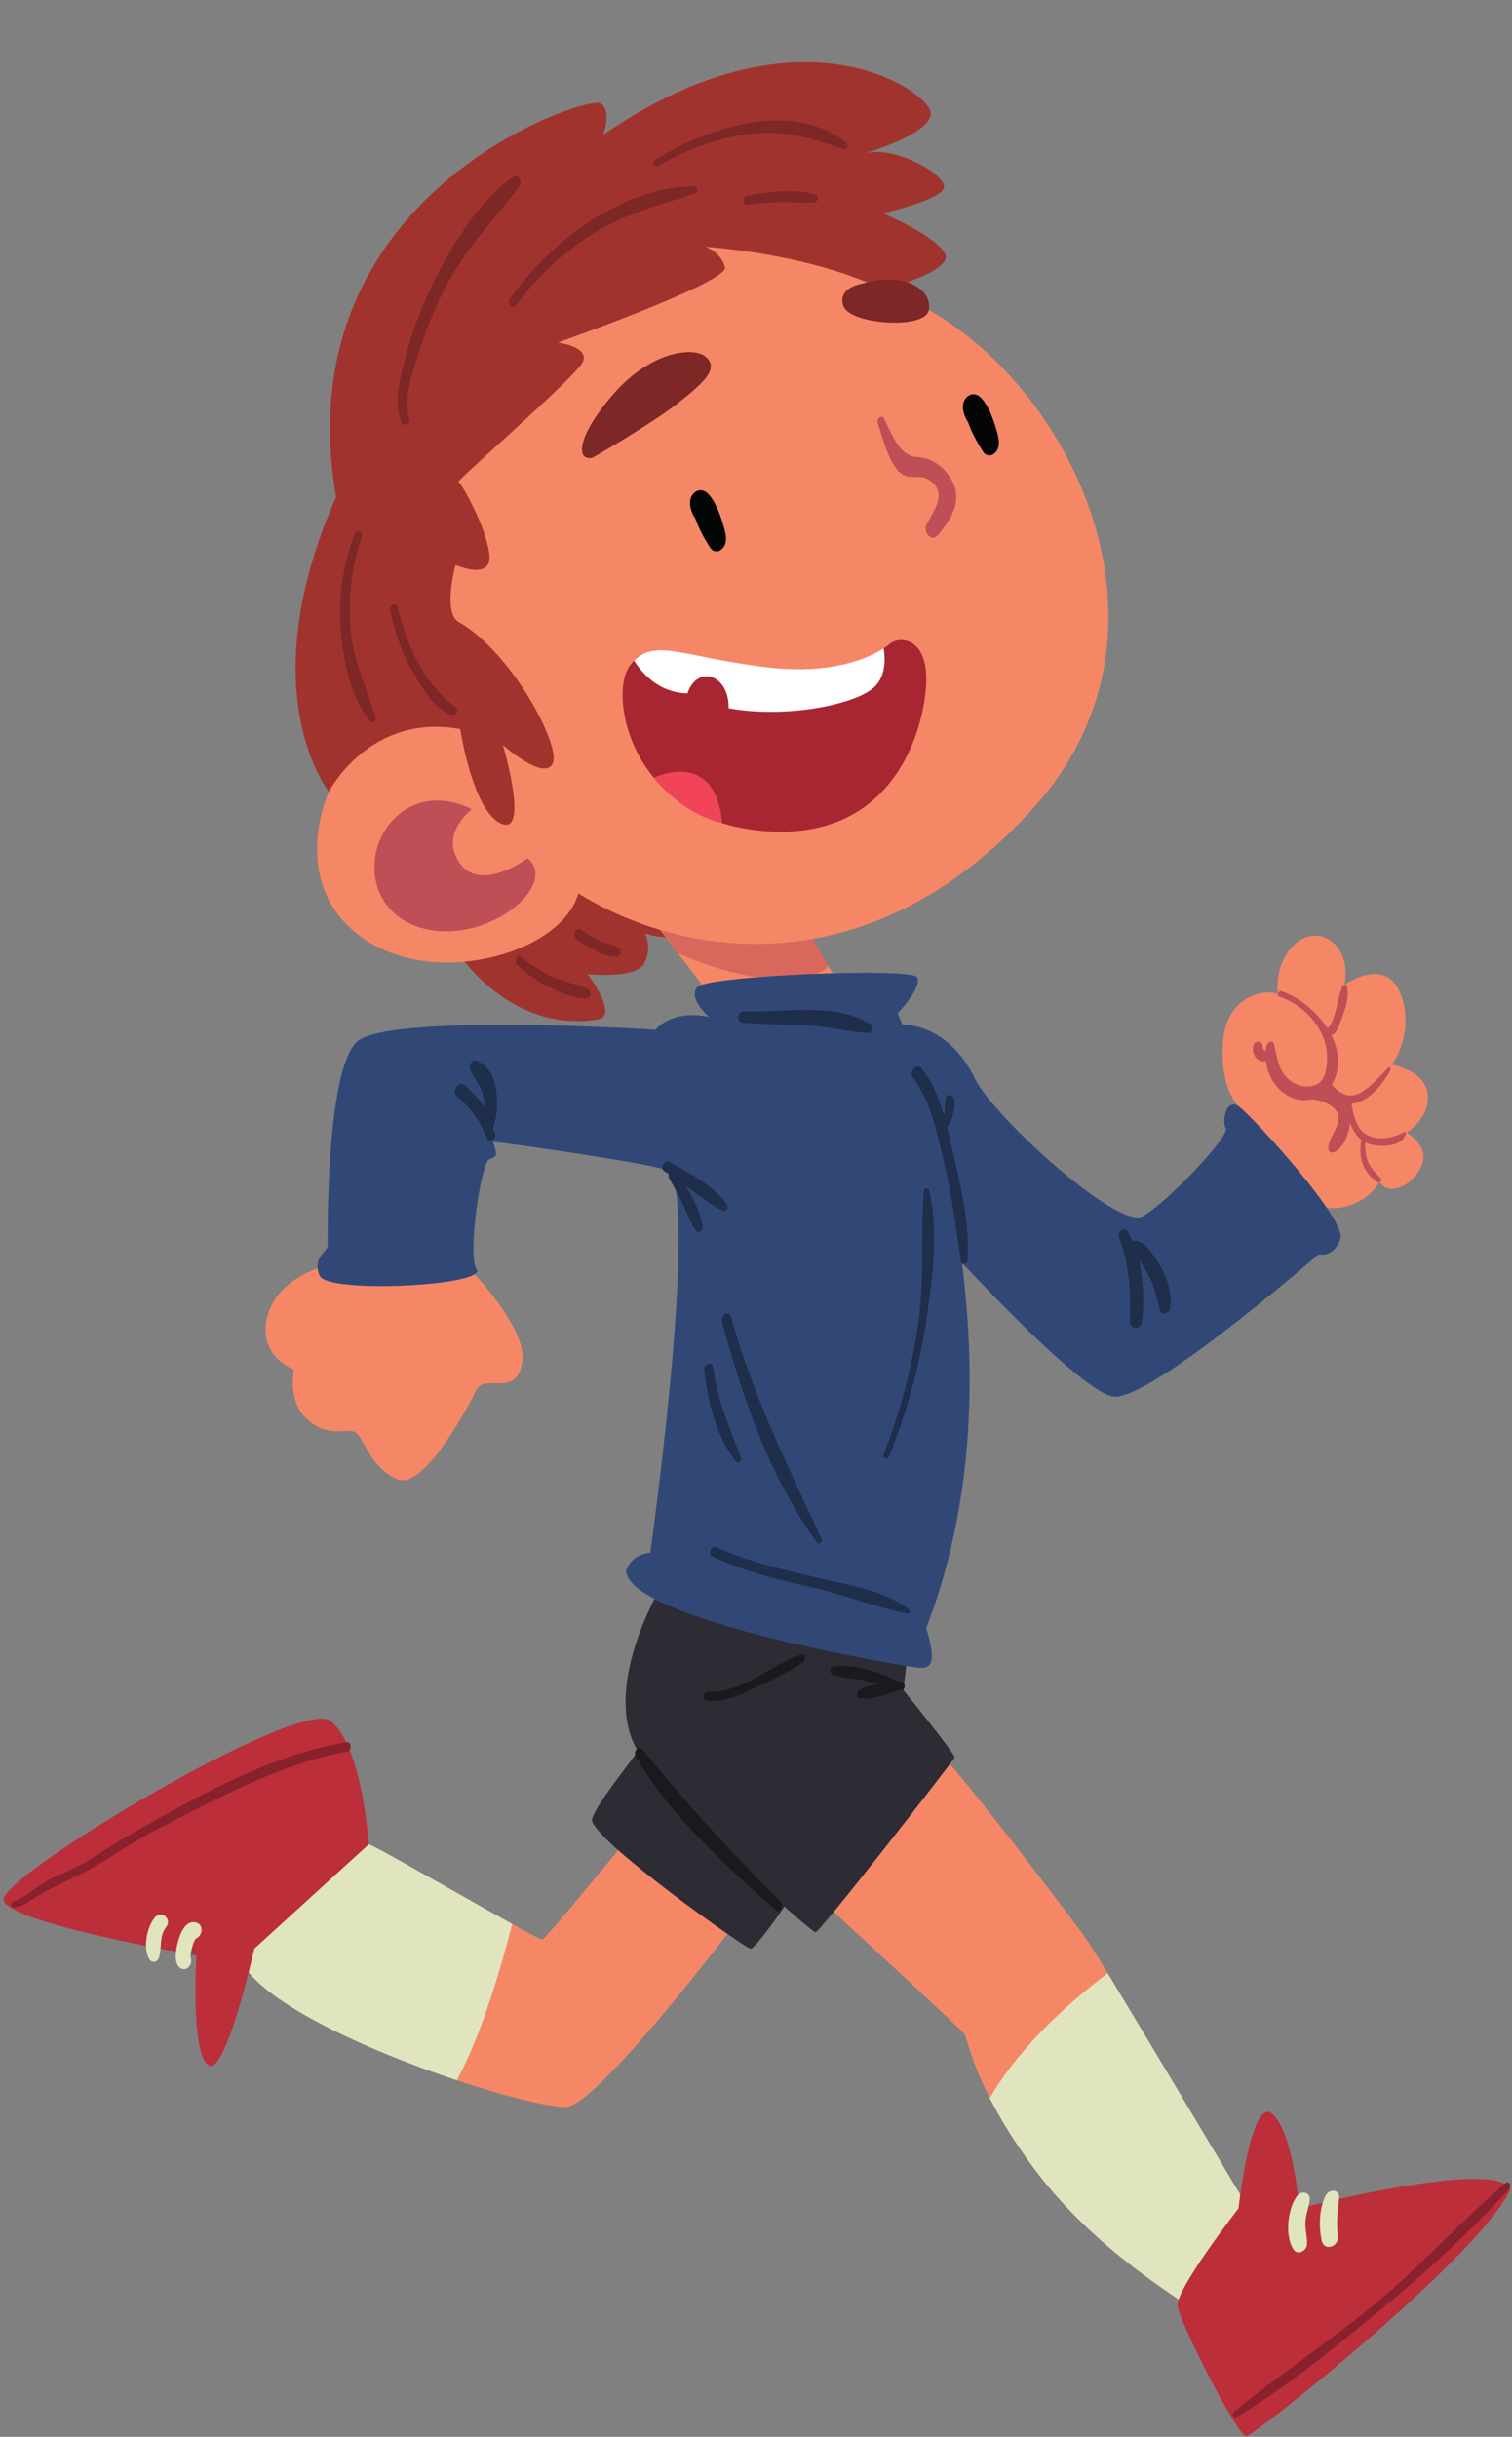
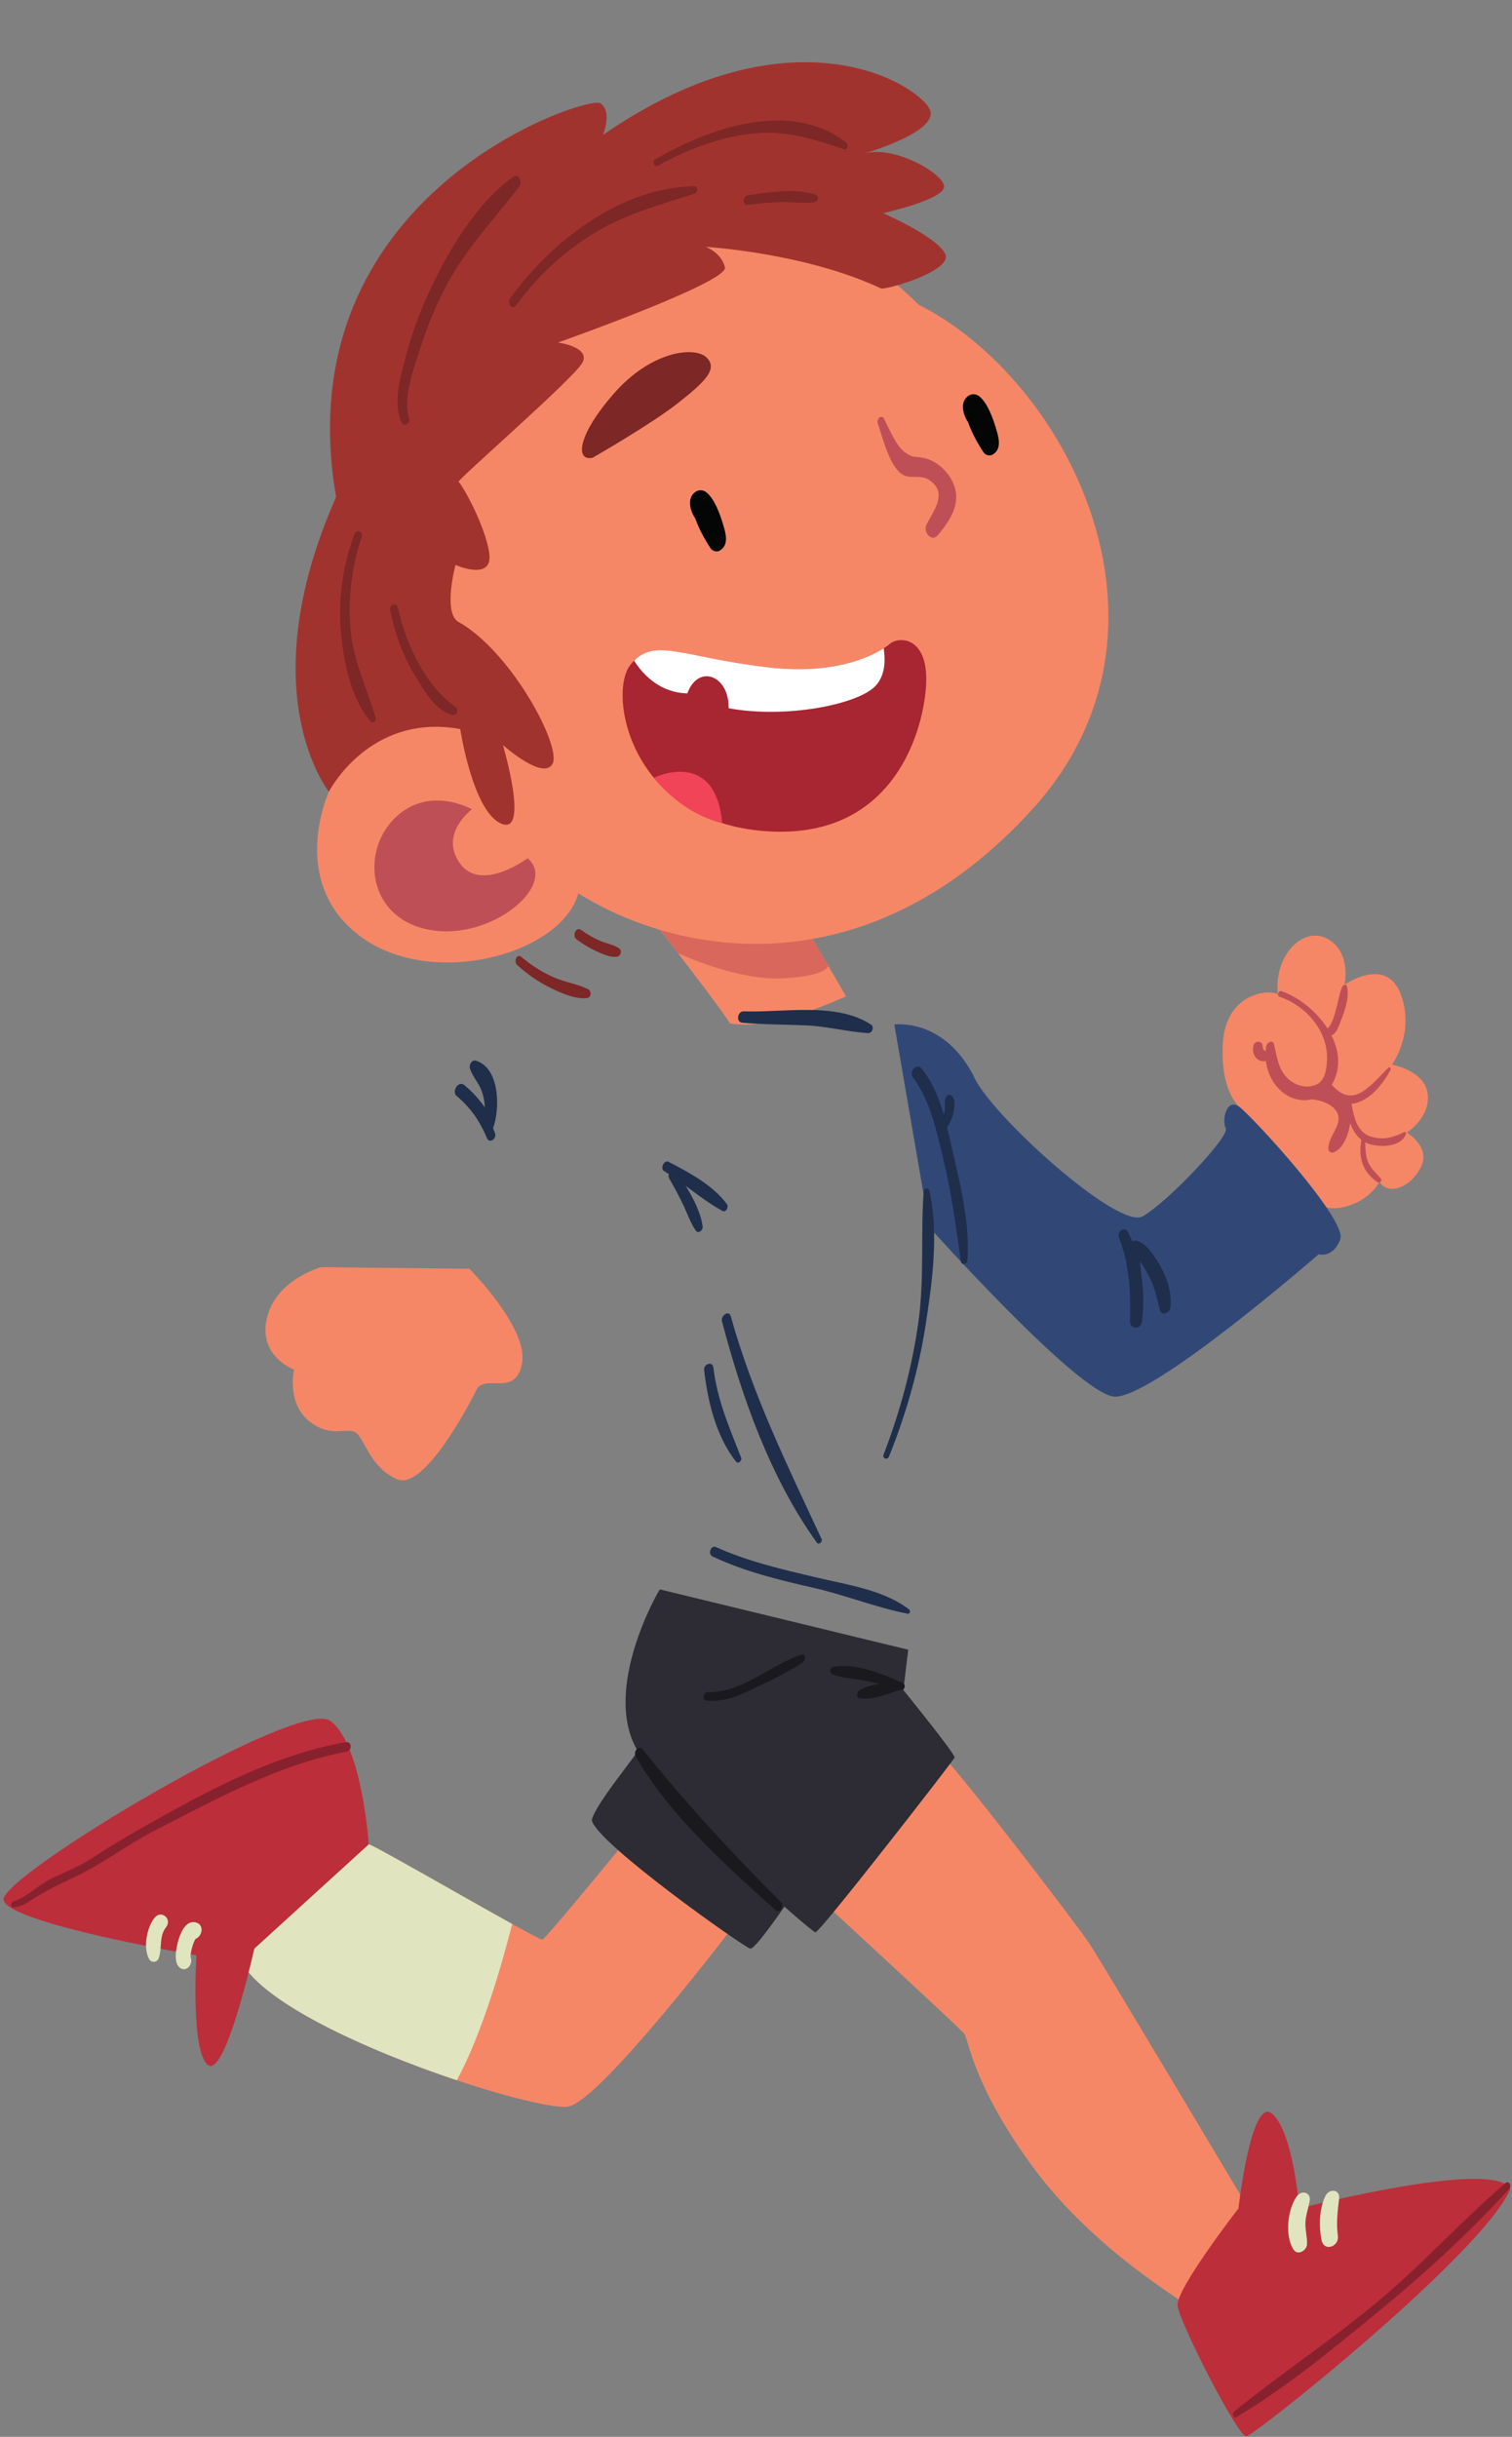
<svg xmlns="http://www.w3.org/2000/svg" height="2463.5" preserveAspectRatio="xMidYMid meet" version="1.0" viewBox="734.7 237.1 1528.7 2463.5" width="1528.7" zoomAndPan="magnify">
  <rect x="734.7" y="237.1" width="1528.7" height="2463.5" fill="#808080" stroke="none" />
  <g>
    <g>
-       <path d="M 1199.047 1201.949 C 1199.047 1201.949 1251.031 1282.004 1339.441 1267.684 C 1360.492 1263.828 1328.906 1221.984 1328.906 1221.984 C 1328.906 1221.984 1377.68 1227.156 1386.133 1210.809 C 1394.57 1194.488 1386.758 1180.875 1386.758 1180.875 C 1386.758 1180.875 1429.797 1195.391 1429.652 1165.723 C 1429.52 1136.043 1250.801 1035.035 1199.047 1201.949" fill="#a1332e" />
-     </g>
+       </g>
    <g>
      <path d="M 1397.641 1171.43 C 1397.641 1171.43 1471.215 1266.281 1472.473 1271.652 C 1515.387 1279.75 1590.109 1244.305 1590.109 1244.305 L 1545.98 1168.777 L 1397.641 1171.43" fill="#f68766" />
    </g>
    <g>
      <path d="M 1401.316 1175.73 L 1420.258 1200.773 C 1420.258 1200.773 1479.406 1228.484 1525.555 1226.188 C 1571.699 1223.891 1572.047 1213.387 1572.047 1213.387 L 1549.219 1174.32 L 1401.316 1175.73" fill="#da675c" />
    </g>
    <g>
      <path d="M 1067.262 1037.402 C 1067.262 1037.402 1025.512 1127.742 1097.992 1182.918 C 1170.473 1238.094 1302.414 1201.836 1319.422 1140.242 C 1425.434 1206.203 1614.719 1235.617 1778.723 1054.891 C 1942.727 874.176 1814.652 621.359 1663.688 545.219 C 1573.402 457.957 1475.441 411.137 1356.422 458.355 C 1237.395 505.574 1067.262 1037.402 1067.262 1037.402" fill="#f68766" />
    </g>
    <g>
      <path d="M 1199.996 974.152 C 1199.996 974.152 1212.668 1057.547 1241.527 1069.77 C 1270.398 1081.973 1243.199 990.34 1243.199 990.34 C 1243.199 990.34 1284.059 1026.73 1293.387 1009.223 C 1302.707 991.711 1251.27 894.859 1197.289 865.246 C 1182.707 854.465 1195.246 808.242 1195.246 808.242 C 1195.246 808.242 1233.578 825.293 1229.336 796.207 C 1225.086 767.121 1200.836 725.305 1198.316 724.234 C 1195.789 723.184 1314.457 620.094 1323.426 603.992 C 1332.387 587.906 1298.895 583.363 1298.895 583.363 C 1298.895 583.363 1471.258 522.477 1467.648 507.391 C 1464.035 492.289 1448.266 486.66 1448.266 486.66 C 1448.266 486.66 1548.496 492.609 1624.977 528.492 C 1625.336 531.816 1699.148 511.508 1690.266 493.68 C 1681.375 475.828 1627.527 452.641 1627.527 452.641 C 1627.527 452.641 1690.035 438.742 1689.215 425.453 C 1688.406 412.164 1638.379 383.957 1609.617 392.18 C 1608.836 391.805 1679.406 372.059 1675.547 350.16 C 1671.688 328.262 1541.906 237.102 1344.496 373.398 C 1344.297 372.82 1354.285 349.906 1341.617 341.465 C 1328.938 333.008 1021.43 432.047 1074.5 739.594 C 986.859 937.859 1067.258 1037.41 1067.258 1037.41 C 1067.258 1037.41 1108.168 957.473 1199.996 974.152" fill="#a1332e" />
    </g>
    <g>
      <path d="M 1334 699.773 C 1334 699.773 1393.129 665.965 1420.75 644.145 C 1448.371 622.324 1460.742 609.77 1448.969 598.418 C 1437.211 587.062 1393.09 591.445 1354.82 635.559 C 1316.551 679.656 1317.371 703.918 1334 699.773" fill="#7d2726" />
    </g>
    <g>
-       <path d="M 1606.176 523.926 C 1606.176 523.926 1580.82 527.715 1587.449 546.488 C 1594.078 565.246 1668.68 570.348 1673.613 551.375 C 1678.547 532.406 1652.195 510.258 1606.176 523.926" fill="#7d2726" />
-     </g>
+       </g>
    <g>
      <path d="M 1268.109 1104.734 C 1268.109 1104.734 1221.062 1139.879 1199.719 1109.945 C 1178.379 1080 1211.855 1055.25 1211.855 1055.25 C 1211.855 1055.25 1168.109 1030.211 1133.648 1064.359 C 1099.18 1098.5 1106.551 1165.691 1169.191 1177.172 C 1231.832 1188.641 1299.41 1131.164 1268.109 1104.734" fill="#bf4f56" />
    </g>
    <g>
      <path d="M 1253.473 415.945 C 1215.613 443.051 1187.184 491.863 1168 533.422 C 1158.305 554.461 1150.305 576.469 1144.57 598.922 C 1139.262 619.742 1131.992 643.543 1140.633 664.105 C 1142.844 669.379 1149.98 665.219 1148.422 660.344 C 1141.613 639.066 1153.41 608.609 1159.914 588.172 C 1166.594 567.195 1175.035 546.84 1185.203 527.309 C 1205.301 488.672 1233.684 459.676 1259.742 425.695 C 1262.953 421.504 1259.453 411.676 1253.473 415.945" fill="#7d2726" />
    </g>
    <g>
      <path d="M 1436.531 425.414 C 1362.379 426.441 1291.641 481.234 1250.352 538.934 C 1247.219 543.309 1252.551 551.16 1256.281 546.043 C 1277.848 516.441 1304.531 491.469 1335.941 472.453 C 1368.109 452.977 1401.992 444.066 1437.312 432.758 C 1440.641 431.684 1440.371 425.367 1436.531 425.414" fill="#7d2726" />
    </g>
    <g>
      <path d="M 1590.266 381.191 C 1533.758 337.215 1451.039 366.59 1396.906 398.426 C 1393.598 400.355 1396.098 406.645 1399.887 404.57 C 1431.617 387.141 1466.777 373.613 1503.266 371.539 C 1533.688 369.824 1559.578 378.352 1587.758 387.988 C 1591.695 389.344 1592.875 383.234 1590.266 381.191" fill="#7d2726" />
    </g>
    <g>
      <path d="M 1559.289 433.852 C 1538.469 427.207 1511.848 431.422 1490.637 434.562 C 1485.367 435.336 1485.246 444.965 1490.547 444.238 C 1501.777 442.691 1513.039 441.668 1524.379 441.43 C 1535.617 441.191 1547.207 442.961 1558.34 441.477 C 1561.977 440.988 1563.137 435.086 1559.289 433.852" fill="#7d2726" />
    </g>
    <g>
      <path d="M 1093.023 777.164 C 1081.145 809.512 1076.273 842.824 1079.492 877.219 C 1082.191 905.926 1089.672 943.902 1109.332 966.297 C 1111.742 969.043 1115.461 965.859 1114.562 962.781 C 1105.863 933.09 1092.523 907.238 1089.352 875.758 C 1086.082 843.18 1090.145 810.672 1100.422 779.641 C 1102.164 774.391 1095.012 771.727 1093.023 777.164" fill="#7d2726" />
    </g>
    <g>
      <path d="M 1195.219 951.793 C 1163.75 929.227 1145.297 888.043 1136.938 851.469 C 1135.566 845.465 1128.039 848.348 1129.18 853.898 C 1134.008 877.598 1142.008 900.148 1154.707 920.836 C 1163.559 935.27 1174.816 955.598 1192.246 959.84 C 1196.816 960.953 1198.637 954.238 1195.219 951.793" fill="#7d2726" />
    </g>
    <g>
      <path d="M 1329.039 1236.957 C 1318.168 1231.734 1305.504 1230 1294.312 1225.023 C 1282.445 1219.746 1271.637 1212.727 1261.691 1204.422 C 1257.188 1200.66 1253.875 1209.27 1257.531 1212.602 C 1267.641 1221.809 1278.77 1229.625 1291.066 1235.664 C 1301.75 1240.918 1315.75 1247.266 1327.891 1246.152 C 1332.805 1245.699 1333.07 1238.898 1329.039 1236.957" fill="#7d2726" />
    </g>
    <g>
      <path d="M 1360.434 1195.641 C 1354.863 1192.031 1347.578 1190.867 1341.449 1188.254 C 1334.66 1185.363 1328.371 1181.633 1322.41 1177.305 C 1316.988 1173.375 1312.906 1183.191 1317.602 1186.73 C 1323.656 1191.27 1330.074 1195.148 1336.922 1198.352 C 1343.074 1201.242 1351.457 1205.234 1358.371 1204.281 C 1362.281 1203.742 1364.055 1197.98 1360.434 1195.641" fill="#7d2726" />
    </g>
    <g>
      <path d="M 1465.773 767.246 C 1462.781 757.258 1457.707 742.863 1449.809 735.578 C 1442.789 729.102 1433.73 734.465 1432.477 743.184 C 1431.711 748.492 1433.828 755.598 1437.52 760.992 C 1441.34 771.676 1446.773 781.652 1453.055 791.293 C 1455.004 794.289 1459.438 795.57 1462.559 793.633 C 1472.059 787.797 1468.41 776.051 1465.773 767.246" fill="#040606" />
    </g>
    <g>
      <path d="M 1693.66 717.289 C 1687.676 708.988 1678.789 702.199 1668.648 700.07 C 1659.023 698.059 1658.191 700.418 1649.906 694.578 C 1640.715 688.09 1633.867 670.902 1628.703 660.762 C 1625.984 655.426 1620.605 660.645 1622.172 665.164 C 1626.777 678.336 1634.484 711.047 1648.496 717.547 C 1656.578 721.301 1665.758 716.656 1674.301 722.453 C 1693.188 735.27 1678.977 752.902 1671.438 767.359 C 1667.668 774.582 1676.285 785.887 1682.973 778.031 C 1698.824 759.465 1709.527 739.355 1693.66 717.289" fill="#bf4f56" />
    </g>
    <g>
      <path d="M 1741.691 670.184 C 1738.699 660.188 1733.641 645.805 1725.723 638.512 C 1718.707 632.035 1709.656 637.395 1708.395 646.125 C 1707.637 651.43 1709.758 658.531 1713.449 663.922 C 1717.254 674.598 1722.688 684.578 1728.977 694.227 C 1730.926 697.234 1735.355 698.496 1738.48 696.578 C 1747.98 690.723 1744.332 678.988 1741.691 670.184" fill="#040606" />
    </g>
    <g>
      <path d="M 1635.242 887.301 C 1635.242 887.301 1598.086 922.039 1510.332 911.672 C 1422.594 901.32 1395.176 879.988 1372.023 909.242 C 1348.871 938.477 1372.023 1067.656 1509.121 1077.398 C 1646.223 1087.152 1671.805 961.641 1671.191 922.039 C 1670.594 882.422 1645.285 880.301 1635.242 887.301" fill="#a82532" />
    </g>
    <g>
      <path d="M 1395.738 1023.344 C 1395.738 1023.344 1458.027 992.77 1464.883 1069.203 C 1422.203 1059.117 1395.738 1023.344 1395.738 1023.344" fill="#f14458" />
    </g>
    <g>
      <path d="M 1618.812 931.57 C 1630.027 920.852 1629.961 904.184 1628.129 892.527 C 1613.605 901.805 1576.238 919.449 1510.367 911.668 C 1427.266 901.855 1398.27 882.238 1375.777 905.027 C 1385.691 920.359 1402.723 937.406 1429.672 938.066 C 1440.391 908.016 1472.168 919.785 1471.363 953.098 C 1529.453 963.664 1600.133 949.449 1618.812 931.57" fill="#fff" />
    </g>
    <g>
      <path d="M 1475.609 2185.129 C 1475.609 2185.129 1342.172 2360.609 1309.27 2366.699 C 1276.371 2372.801 1004.012 2286.281 976.59 2215.602 C 1018.629 2165.629 1101.5 2101.051 1107.59 2101.648 C 1113.68 2102.262 1279.41 2199.141 1283.07 2197.93 C 1286.73 2196.711 1367.148 2098.609 1367.148 2098.609 L 1475.609 2185.129" fill="#f68766" />
    </g>
    <g>
      <path d="M 1558.473 2152.23 C 1558.473 2152.23 1705.312 2287.492 1709.582 2292.98 C 1713.84 2298.461 1718.723 2346.602 1780.266 2429.461 C 1841.812 2512.332 1930.156 2562.289 1934.414 2567.781 C 1938.684 2573.262 1994.746 2466.02 1994.746 2466.02 C 1994.746 2466.02 1849.117 2221.691 1836.316 2202.191 C 1823.527 2182.691 1693.133 2012.703 1684.605 2009.652 C 1676.074 2006.602 1558.473 2152.23 1558.473 2152.23" fill="#f68766" />
    </g>
    <g>
      <path d="M 1059.449 1518.141 C 1059.449 1518.141 1013.961 1530.32 1004.621 1569.32 C 995.273 1608.32 1032.031 1621.719 1032.031 1621.719 C 1032.031 1621.719 1024.109 1655.031 1047.27 1673.719 C 1070.422 1692.398 1087.078 1678.18 1095.609 1686.309 C 1104.141 1694.43 1110.23 1721.648 1136.629 1732.621 C 1163.039 1743.578 1207.719 1659.898 1216.25 1642.441 C 1224.781 1624.969 1256.059 1650.559 1262.559 1615.219 C 1269.059 1579.879 1209.34 1519.762 1209.34 1519.762 L 1059.449 1518.141" fill="#f68766" />
    </g>
    <g>
      <path d="M 1544.461 2140.039 C 1543.25 2141.871 1499.379 2208.281 1493.281 2207.07 C 1487.191 2205.852 1337.91 2100.441 1333.031 2077.281 C 1336.078 2060.828 1381.781 2007.82 1381.781 2002.949 C 1381.781 1998.07 1544.461 2140.039 1544.461 2140.039" fill="#2d2c34" />
    </g>
    <g>
      <path d="M 1401.898 1843.91 C 1400.062 1845.738 1343.395 1944.441 1378.73 2005.984 C 1414.078 2067.527 1554.828 2189.996 1559.098 2190.605 C 1563.355 2191.215 1698.625 2016.953 1699.848 2013.906 C 1701.066 2010.867 1648.055 1945.66 1648.055 1945.66 L 1652.926 1904.848 L 1401.898 1843.91" fill="#2d2c34" />
    </g>
    <g>
      <path d="M 1990.559 1358.465 C 1990.559 1358.465 1968.551 1345.086 1970.984 1293.102 C 1973.422 1241.105 2017.293 1236.637 2026.633 1242.324 C 2022.566 1202.117 2052.633 1172.867 2076.996 1186.273 C 2101.363 1199.668 2094.059 1232.57 2094.059 1232.57 C 2094.059 1232.57 2136.312 1202.918 2150.922 1242.324 C 2165.562 1281.73 2142 1313.414 2142 1313.414 C 2142 1313.414 2175.301 1319.102 2178.152 1343.062 C 2180.988 1367.027 2157.023 1382.066 2157.023 1382.066 C 2157.023 1382.066 2180.988 1395.875 2171.648 1416.188 C 2162.309 1436.484 2139.148 1446.652 2129.395 1432.016 C 2113.551 1458.43 2078.629 1462.883 2071.711 1455.176 C 2064.82 1447.457 1990.559 1358.465 1990.559 1358.465" fill="#f68766" />
    </g>
    <g>
      <path d="M 1638.91 1272.855 C 1638.91 1272.855 1688.262 1265.68 1718.73 1324.164 C 1733.961 1361.953 1864.961 1480.766 1889.934 1466.758 C 1914.93 1452.746 1978.293 1385.715 1974.023 1377.789 C 1969.766 1369.863 1974.641 1346.719 1987.43 1355.867 C 2000.23 1365 2097.109 1470.41 2089.801 1489.914 C 2082.492 1509.406 2067.867 1505.133 2067.867 1505.133 C 2067.867 1505.133 1897.871 1653.207 1860.703 1648.934 C 1823.531 1644.676 1674.254 1477.719 1674.254 1477.719 L 1638.91 1272.855" fill="#314877" />
    </g>
    <g>
-       <path d="M 1451.43 1265.074 C 1451.43 1265.074 1429.902 1246.801 1439.66 1235.02 C 1449.406 1223.238 1655.766 1215.168 1661.855 1224.891 C 1667.945 1234.613 1642.355 1261.43 1642.355 1261.43 C 1642.355 1261.43 1784.551 1589.227 1671.207 1882.914 C 1679.727 1912.164 1679.727 1924.754 1663.477 1923.133 C 1647.238 1921.504 1368.574 1874.383 1367.754 1824.824 C 1374.258 1806.953 1392.137 1806.953 1392.137 1806.953 C 1392.137 1806.953 1438.434 1479.551 1413.262 1421.059 C 1388.074 1412.121 1241.027 1391.82 1233.309 1391.406 C 1237.777 1405.629 1237.359 1406.023 1229.246 1409.273 C 1221.109 1412.527 1206.91 1506.367 1216.656 1520.582 C 1226.398 1536.82 1065.547 1545.348 1057.824 1526.68 C 1050.105 1507.988 1065.945 1502.699 1065.945 1496.207 C 1065.945 1489.703 1063.918 1319.508 1095.602 1290.262 C 1127.281 1261.012 1397.633 1278.074 1397.633 1278.074 C 1397.633 1278.074 1412.426 1257.379 1451.43 1265.074" fill="#314877" />
-     </g>
+       </g>
    <g>
      <path d="M 2154.211 1381.621 C 2143.625 1387.047 2133.121 1389.891 2121.121 1386.238 C 2106.445 1381.781 2103.523 1366.285 2101.18 1352.922 C 2102.32 1352.844 2103.469 1352.738 2104.66 1352.461 C 2120.734 1348.73 2133.027 1332.48 2140.488 1318.961 C 2141.348 1317.414 2139.855 1314.859 2138.199 1316.566 C 2130.898 1324.148 2123.633 1332.391 2115.152 1338.66 C 2101.367 1348.887 2091.137 1344.879 2081.215 1333.766 C 2090.77 1317.371 2088.836 1299.539 2080.777 1283.648 C 2081.387 1283.5 2082.008 1283.277 2082.684 1282.855 C 2086.547 1280.418 2088.676 1273.273 2090.238 1269.359 C 2094.289 1259.133 2099.102 1245.809 2096.707 1234.746 C 2096.074 1231.809 2092.965 1232.074 2091.84 1234.547 C 2088.586 1241.68 2087.727 1249.91 2085.488 1257.426 C 2083.875 1262.863 2081.797 1272.641 2076.836 1276.742 C 2065.629 1259.211 2047.398 1244.949 2030.41 1239.164 C 2027.273 1238.105 2025.238 1243.676 2028.371 1244.75 C 2055.113 1253.93 2077.711 1279.27 2076.359 1309.062 C 2075.988 1316.961 2074.574 1329.199 2066.25 1333.211 C 2055.879 1338.238 2043.629 1334.402 2036.152 1326.859 C 2026.852 1317.465 2025.699 1304.777 2022.711 1292.59 C 2021.465 1287.551 2015.551 1291.242 2014.957 1294.59 C 2014.641 1296.324 2014.453 1298.094 2014.336 1299.867 C 2013.793 1299.59 2013.262 1299.285 2012.801 1298.809 C 2011.531 1297.555 2011.359 1295.977 2011.238 1294.258 C 2010.895 1288.82 2003.328 1289.047 2002.07 1293.875 C 2000.719 1299.113 2001.816 1305.082 2006.633 1308.242 C 2009.199 1309.949 2011.941 1310.332 2014.598 1309.805 C 2016.387 1324.133 2024.098 1337.84 2037 1345.023 C 2044.566 1349.258 2053.219 1350.289 2061.133 1348.477 C 2073.887 1349.617 2091.312 1357.078 2087.5 1372.016 C 2085.133 1381.223 2077.324 1389.227 2077.762 1398.781 C 2077.867 1401.043 2080.105 1402.789 2082.301 1402.223 C 2091.957 1399.734 2098.152 1385.062 2099.738 1372.52 C 2102.266 1379.199 2105.891 1385.34 2111.129 1389.465 C 2107.914 1407.25 2112.148 1421.883 2127.562 1432.359 C 2129.758 1433.855 2132.457 1430.391 2130.777 1428.496 C 2126.016 1423.098 2120.418 1418.109 2117.691 1411.309 C 2115.297 1405.332 2115.191 1398.438 2114.969 1391.914 C 2116.211 1392.562 2117.508 1393.156 2118.91 1393.582 C 2130.461 1397.113 2151.008 1397.035 2156.129 1383.617 C 2156.605 1382.363 2155.52 1380.945 2154.211 1381.621" fill="#bf4f56" />
    </g>
    <g>
      <path d="M 976.539 2215.57 C 993.668 2259.719 1106.371 2310.051 1196.578 2340.129 C 1221.672 2293.84 1241.629 2224.852 1252.539 2182.141 C 1203.469 2154.961 1112.039 2102.078 1107.539 2101.629 C 1101.449 2101.02 1018.578 2165.609 976.539 2215.57" fill="#e1e5bf" />
    </g>
    <g>
-       <path d="M 1854.633 2231.961 C 1819.789 2258.113 1767.668 2303.082 1735.387 2358.062 C 1745.395 2377.762 1759.652 2401.652 1780.324 2429.48 C 1841.867 2512.34 1930.215 2562.312 1934.473 2567.789 C 1938.742 2573.281 1994.793 2466.043 1994.793 2466.043 C 1994.793 2466.043 1896.965 2301.902 1854.633 2231.961" fill="#e1e5bf" />
-     </g>
+       </g>
    <g>
      <path d="M 991.82 2207.078 C 991.82 2207.078 962.574 2338.68 944.902 2324.66 C 927.234 2310.648 933.328 2213.77 933.328 2213.77 C 933.328 2213.77 742.004 2181.469 738.348 2157.711 C 734.691 2133.949 1036.301 1952.98 1068.59 1976.75 C 1100.891 2000.512 1107.539 2101.629 1107.539 2101.629 L 991.82 2207.078" fill="#bc2e3a" />
    </g>
    <g>
      <path d="M 1986.832 2469.68 C 1986.832 2469.68 1999.625 2355.738 2020.949 2374.02 C 2042.273 2392.297 2048.367 2469.68 2048.367 2469.68 C 2048.367 2469.68 2246.391 2418.5 2261.625 2450.18 C 2234.207 2514.77 2003.285 2699.391 1994.754 2700 C 1986.219 2700.609 1927.113 2584.66 1925.281 2567.988 C 1923.465 2551.328 1986.832 2469.68 1986.832 2469.68" fill="#bc2e3a" />
    </g>
    <g>
      <path d="M 2058.867 2461.621 C 2060.094 2453.281 2050.727 2451.141 2046.188 2457.008 C 2036.434 2469.648 2033.398 2497.969 2042.676 2511.449 C 2046.898 2517.602 2055.883 2512.27 2056.148 2505.969 C 2056.477 2498.41 2054.125 2491.188 2054.555 2483.559 C 2054.973 2475.961 2057.766 2469.051 2058.867 2461.621" fill="#e1e5bf" />
    </g>
    <g>
      <path d="M 2074.715 2457.148 C 2068.445 2470.328 2068.035 2487.621 2070.855 2501.73 C 2073.281 2513.871 2088.844 2508.371 2087.344 2497.461 C 2085.535 2484.289 2087.086 2472.891 2088.602 2459.84 C 2089.742 2449.938 2078.395 2449.418 2074.715 2457.148" fill="#e1e5bf" />
    </g>
    <g>
      <path d="M 931.941 2180.391 C 921.816 2178.531 916.691 2192.469 914.684 2199.852 C 912.816 2206.699 909.676 2221.93 917.059 2226.719 C 923.484 2230.898 929.762 2222.828 927.641 2216.621 C 926.723 2213.941 928.246 2208.629 928.938 2205.852 C 929.422 2203.898 930.098 2201.949 930.898 2200.121 C 931.137 2199.57 931.379 2199.031 931.617 2198.48 C 932.043 2197.922 932.309 2197.512 932.473 2197.191 C 939.766 2194.059 941.422 2182.141 931.941 2180.391" fill="#e1e5bf" />
    </g>
    <g>
      <path d="M 890.766 2176.129 C 883.105 2186.148 879.281 2205.621 885.289 2217.289 C 887.645 2221.871 893.777 2221.27 895.379 2216.238 C 898.734 2205.711 895.305 2194.738 902.609 2185.371 C 909.09 2177.059 897.613 2167.16 890.766 2176.129" fill="#e1e5bf" />
    </g>
    <g>
      <path d="M 1084.469 1998.32 C 1020.879 2009.488 963.906 2037.648 907.727 2068.449 C 880.102 2083.59 853.598 2098.691 827.277 2115.898 C 814.352 2124.352 800.188 2129.641 786.391 2136.391 C 773.953 2142.469 761.465 2155.391 748.34 2159.289 C 745.781 2160.051 744.887 2165.559 748.309 2165.281 C 755.816 2164.648 759.633 2162.32 766.059 2158.121 C 780.473 2148.691 794.266 2142.121 809.848 2134.809 C 838.141 2121.539 863.461 2101.879 891.461 2087.531 C 953.559 2055.691 1016.262 2020.949 1085.539 2007.809 C 1090.789 2006.809 1090.422 1997.281 1084.469 1998.32" fill="#87212d" />
    </g>
    <g>
      <path d="M 2256.504 2444.301 C 2211.414 2483.129 2171.633 2527.52 2125.641 2565.551 C 2079.234 2603.93 2029.062 2637.32 1982.324 2675.129 C 1979.809 2677.16 1981.809 2682.461 1985.129 2680.48 C 2035.133 2650.602 2081.871 2611.98 2126.836 2575.121 C 2173.66 2536.742 2219.859 2494.82 2260.531 2449.93 C 2263.418 2446.738 2260.434 2440.922 2256.504 2444.301" fill="#87212d" />
    </g>
    <g>
      <path d="M 1524.23 2160 C 1474.762 2110.559 1428.219 2060.25 1384.559 2005.672 C 1380.5 2000.59 1374.75 2007.879 1377.379 2012.5 C 1411.172 2071.98 1468.512 2122.828 1518.859 2168.211 C 1523.191 2172.109 1527.922 2163.691 1524.23 2160" fill="#1a191d" />
    </g>
    <g>
      <path d="M 1647.781 1938.824 C 1647.387 1937.891 1646.586 1937.254 1645.188 1937.406 C 1645.086 1937.414 1644.977 1937.426 1644.875 1937.434 C 1625.266 1928.5 1598.156 1918.109 1576.914 1922.219 C 1573.652 1922.848 1572.883 1928.227 1576.016 1929.523 C 1586.66 1933.93 1599.383 1933.922 1610.648 1936.34 C 1615.004 1937.285 1619.359 1938.355 1623.695 1939.48 C 1616.258 1940.566 1609.047 1942.367 1603.547 1945.965 C 1601.367 1947.395 1599.695 1952.973 1603.465 1953.754 C 1616.105 1956.379 1632.578 1949.336 1644.641 1945.477 C 1644.773 1945.52 1644.906 1945.551 1645.035 1945.59 C 1648.906 1946.797 1651.125 1940.738 1647.781 1938.824" fill="#1a191d" />
    </g>
    <g>
      <path d="M 1544.941 1909.781 C 1513.43 1920.211 1484.762 1948.852 1450.238 1947.648 C 1445.461 1947.48 1444.051 1955.941 1449.199 1956.328 C 1465.48 1957.57 1479.461 1952.539 1493.93 1945.43 C 1511.488 1936.82 1530.789 1928.578 1546.699 1917.23 C 1549.391 1915.301 1549.672 1908.211 1544.941 1909.781" fill="#1a191d" />
    </g>
    <g>
      <path d="M 1697.836 1400.805 C 1695.973 1392.742 1694.195 1384.578 1692.207 1376.461 C 1692.586 1376.113 1692.953 1375.758 1693.281 1375.211 C 1696.258 1370.273 1698.332 1364.961 1699.195 1359.246 C 1699.867 1354.781 1700.73 1347.375 1696.406 1344.543 C 1694.723 1343.438 1692.332 1343.934 1691.332 1345.773 C 1689.227 1349.656 1690.227 1353.109 1690.02 1357.328 C 1689.914 1359.613 1689.535 1361.844 1688.914 1364.012 C 1684.094 1347.281 1677.621 1331.199 1666.539 1317.379 C 1661.613 1311.223 1653.445 1320.328 1657.551 1325.926 C 1675.633 1350.625 1681.461 1380.324 1688.574 1409.527 C 1696.879 1443.711 1701.227 1477.492 1706.141 1512.18 C 1706.762 1516.57 1712.559 1515.453 1712.844 1511.434 C 1715.41 1474.453 1706.129 1436.605 1697.836 1400.805" fill="#1f2e4b" />
    </g>
    <g>
      <path d="M 1469.711 1454.48 C 1455.309 1435.102 1431.801 1422.648 1410.762 1411.672 C 1406.148 1409.262 1401.82 1418.371 1406.109 1420.961 C 1407.738 1421.941 1409.328 1422.988 1410.922 1424.02 C 1410.48 1425.48 1410.5 1427.059 1411.281 1428.422 C 1416.672 1437.73 1421.75 1447.199 1426.32 1456.949 C 1430.07 1464.961 1433.051 1473.922 1438.172 1481.141 C 1440.82 1484.879 1445.59 1480.711 1445.129 1477.191 C 1443.301 1463.211 1435.91 1448.879 1427.961 1435.941 C 1440.121 1444.941 1452.09 1454.238 1465.281 1461.32 C 1468.871 1463.25 1471.621 1457.039 1469.711 1454.48" fill="#1f2e4b" />
    </g>
    <g>
      <path d="M 1615.488 1273.012 C 1580.484 1249.789 1526.453 1260.965 1486.629 1259.504 C 1480.281 1259.281 1478.426 1270.469 1485.254 1271.035 C 1506.688 1272.84 1528.105 1272.777 1549.57 1273.688 C 1570.887 1274.602 1591.285 1280.141 1612.387 1281.559 C 1616.316 1281.828 1618.938 1275.289 1615.488 1273.012" fill="#1f2e4b" />
    </g>
    <g>
      <path d="M 1654.016 1864.336 C 1628.758 1844.562 1591.172 1839.141 1560.652 1831.938 C 1525.859 1823.73 1491.277 1815.852 1458.562 1801.086 C 1453.426 1798.77 1450.004 1808.203 1455.109 1810.602 C 1487.609 1825.914 1522.02 1834.285 1556.906 1842.207 C 1589.02 1849.488 1620.441 1862.285 1652.504 1868.48 C 1654.543 1868.867 1655.43 1865.434 1654.016 1864.336" fill="#1f2e4b" />
    </g>
    <g>
      <path d="M 1565.352 1792.969 C 1530.789 1718.57 1495.68 1647.262 1473.559 1567.789 C 1471.672 1561.031 1463.141 1567.121 1464.648 1572.859 C 1484.961 1650.02 1513.602 1731.211 1560.539 1796.559 C 1562.602 1799.441 1566.621 1795.711 1565.352 1792.969" fill="#1f2e4b" />
    </g>
    <g>
      <path d="M 1484 1710.648 C 1472.07 1680.148 1459.941 1652.801 1456 1619.75 C 1455.172 1612.711 1445.898 1615.988 1446.609 1622.18 C 1450.289 1653.969 1458.629 1688.949 1478.73 1714.59 C 1481.16 1717.691 1485.199 1713.711 1484 1710.648" fill="#1f2e4b" />
    </g>
    <g>
      <path d="M 1674.414 1440.984 C 1673.605 1437.336 1668.844 1437.977 1668.574 1441.633 C 1665.426 1485.523 1669.383 1529.082 1663.316 1573.023 C 1656.941 1619.125 1644.75 1664.172 1628.055 1707.562 C 1626.492 1711.625 1631.918 1713.566 1633.531 1709.57 C 1650.617 1667 1663.266 1622.988 1670.363 1577.641 C 1677.121 1534.477 1684.082 1484.199 1674.414 1440.984" fill="#1f2e4b" />
    </g>
    <g>
      <path d="M 1907.395 1516.195 C 1903.164 1508.918 1892.152 1490.711 1882.074 1491.359 C 1881.047 1491.418 1880.164 1491.605 1879.363 1491.867 C 1878.082 1488.77 1876.727 1485.695 1875.207 1482.668 C 1871.934 1476.191 1863.844 1481.984 1865.988 1487.922 C 1868.918 1495.965 1871.332 1503.938 1873.289 1511.934 C 1874.078 1519.895 1876.066 1528.254 1876.598 1535.898 C 1877.434 1548.074 1877.516 1560.277 1877.164 1572.465 C 1876.891 1581.602 1888.422 1581.508 1889.387 1572.91 C 1891.223 1556.719 1891.012 1540.254 1888.41 1524.203 C 1888.184 1521.707 1887.961 1519.211 1887.691 1516.715 C 1887.586 1515.844 1887.465 1514.207 1887.312 1512.32 C 1892.555 1519.352 1897.734 1529.879 1898.996 1532.754 C 1903.094 1542.035 1904.789 1551.996 1907.5 1561.711 C 1909.312 1568.191 1917.543 1563.996 1918.039 1559.016 C 1919.57 1543.883 1914.965 1529.281 1907.395 1516.195" fill="#1f2e4b" />
    </g>
    <g>
      <path d="M 1233.164 1377.484 C 1233.27 1377.277 1233.395 1377.09 1233.477 1376.875 C 1240.184 1357.836 1240.223 1317.539 1216.316 1309.473 C 1211.77 1307.945 1208.582 1313.512 1209.84 1317.359 C 1212.57 1325.781 1219.004 1332.082 1221.914 1340.574 C 1223.73 1345.867 1224.703 1351.266 1224.859 1356.684 C 1219.141 1348.266 1212.309 1340.801 1204.109 1334.055 C 1198.004 1329.051 1190.801 1340.812 1196.707 1345.359 C 1204.184 1351.648 1210.566 1358.789 1215.973 1366.711 C 1220.336 1373.363 1224.031 1380.477 1227.039 1387.68 C 1229.562 1393.711 1237.066 1388.23 1235.262 1382.988 C 1234.617 1381.109 1233.891 1379.281 1233.164 1377.484" fill="#1f2e4b" />
    </g>
  </g>
</svg>